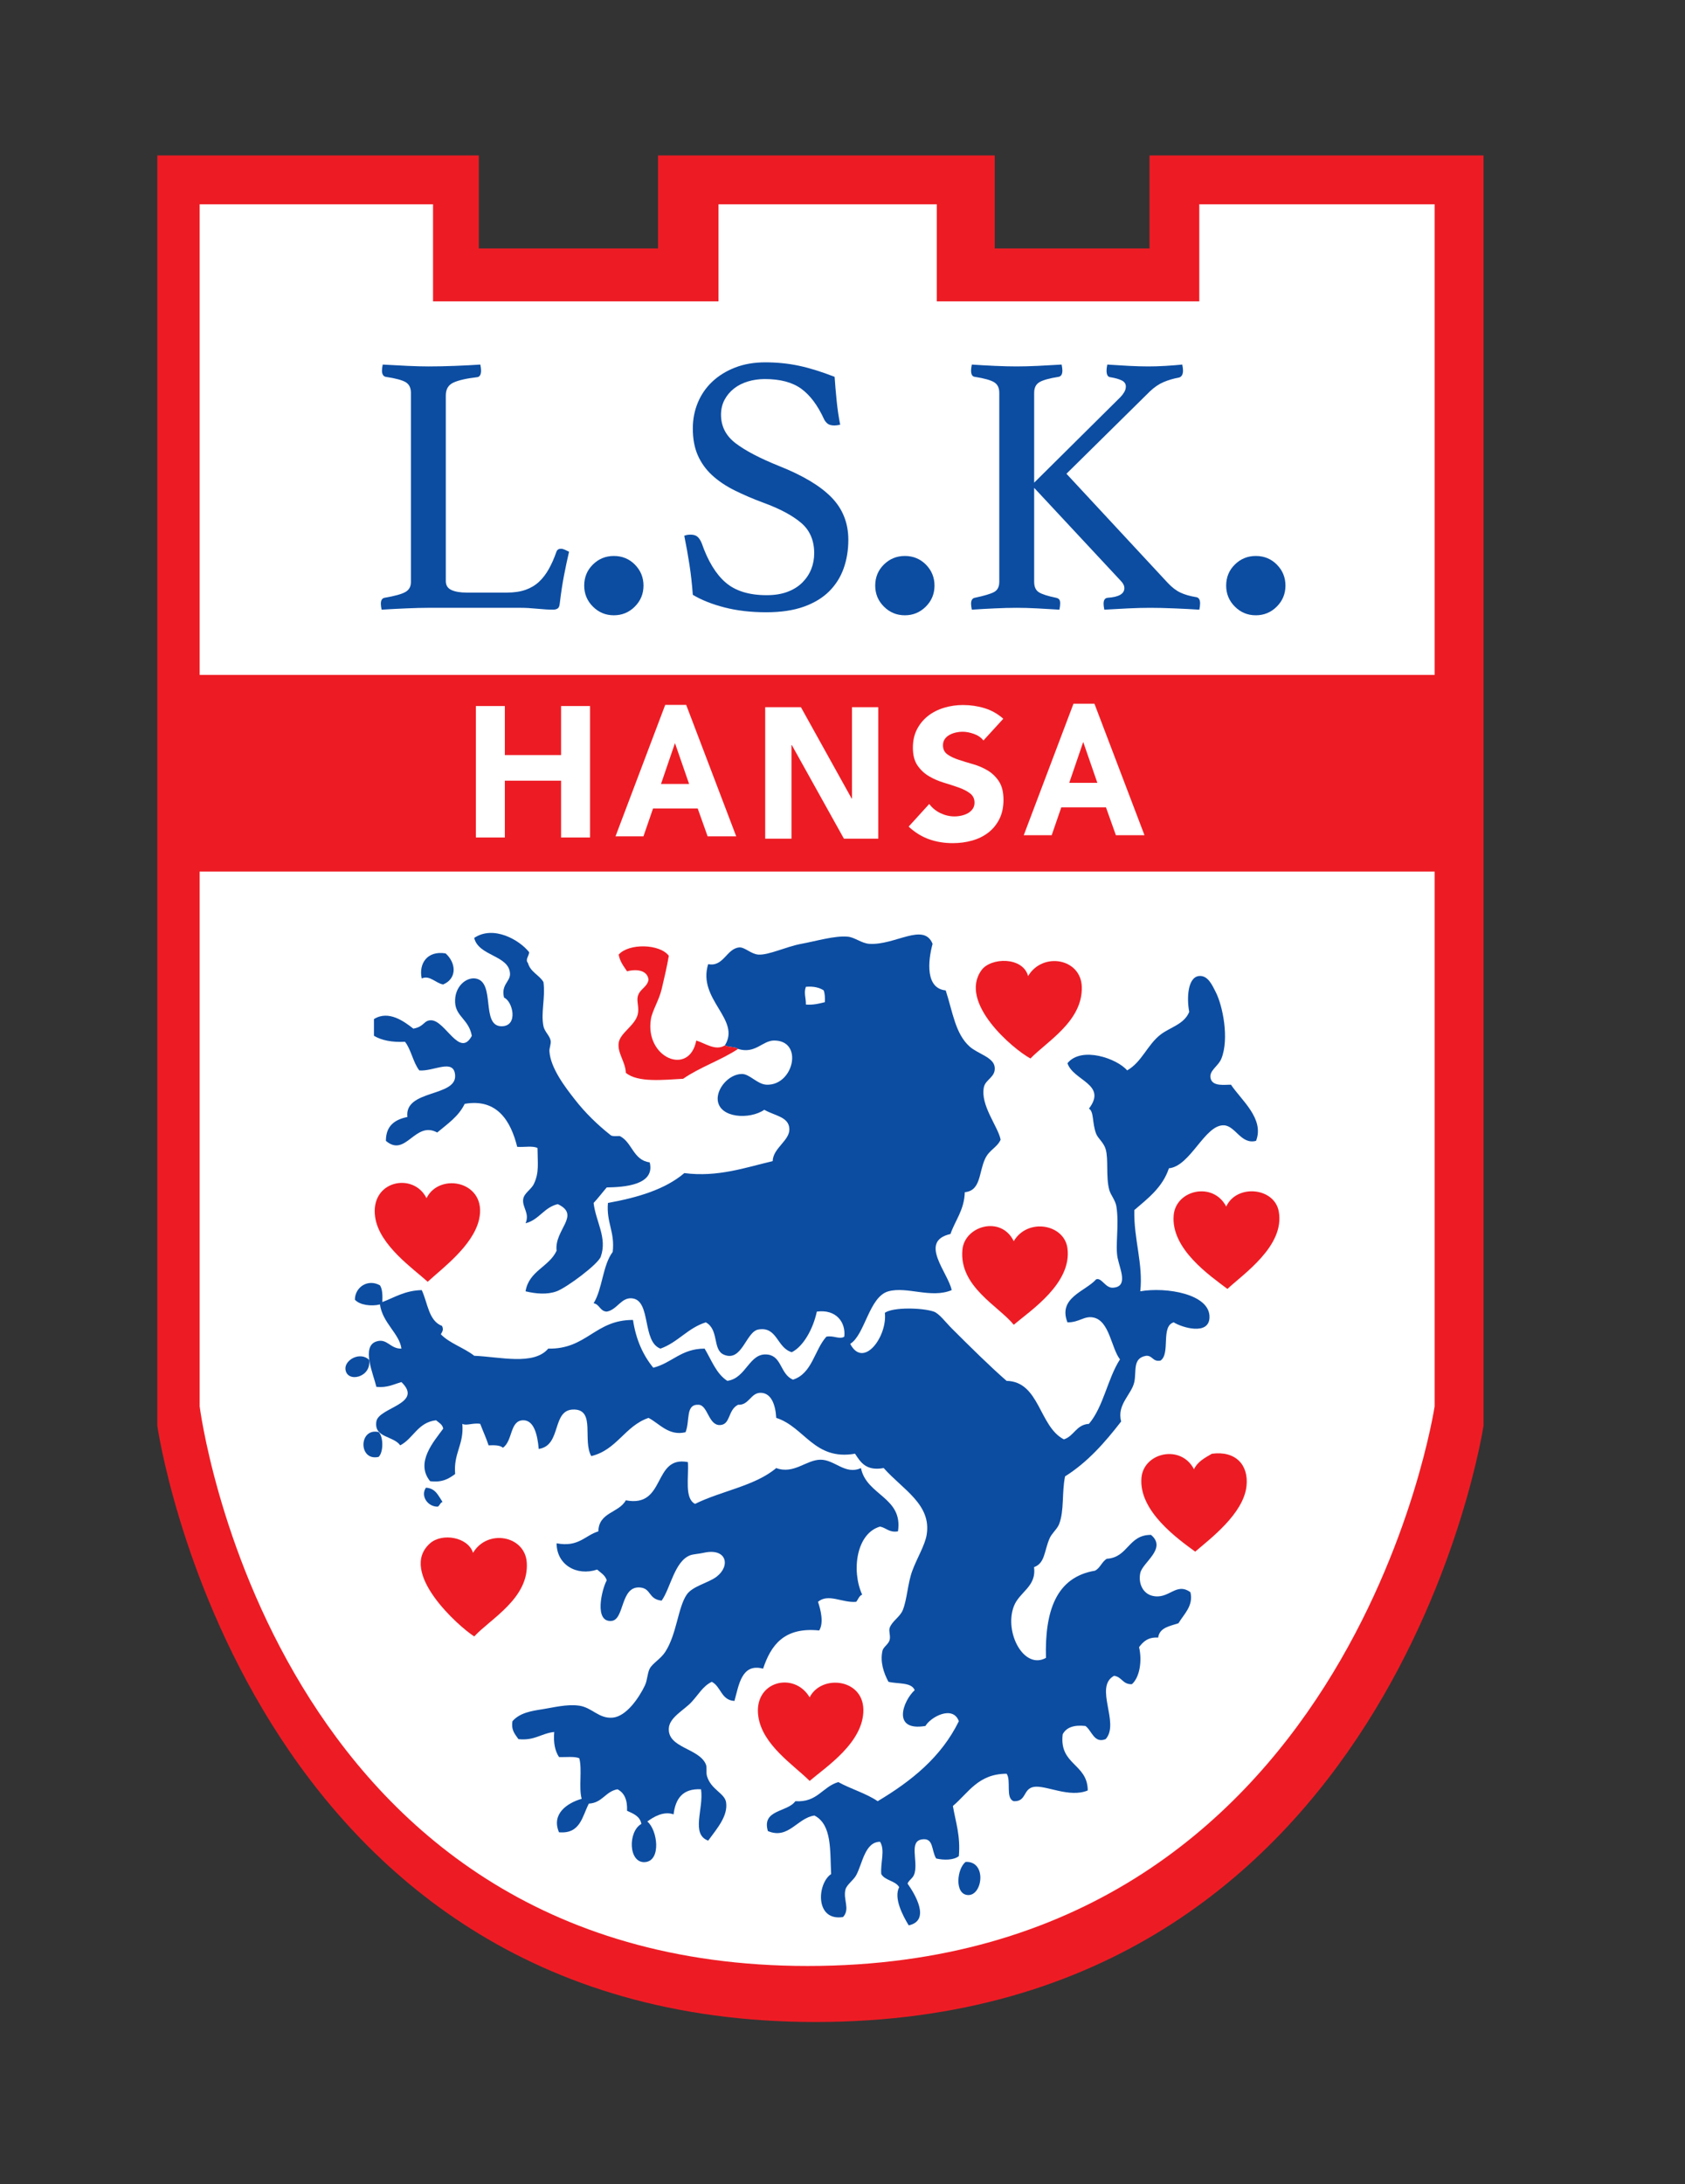
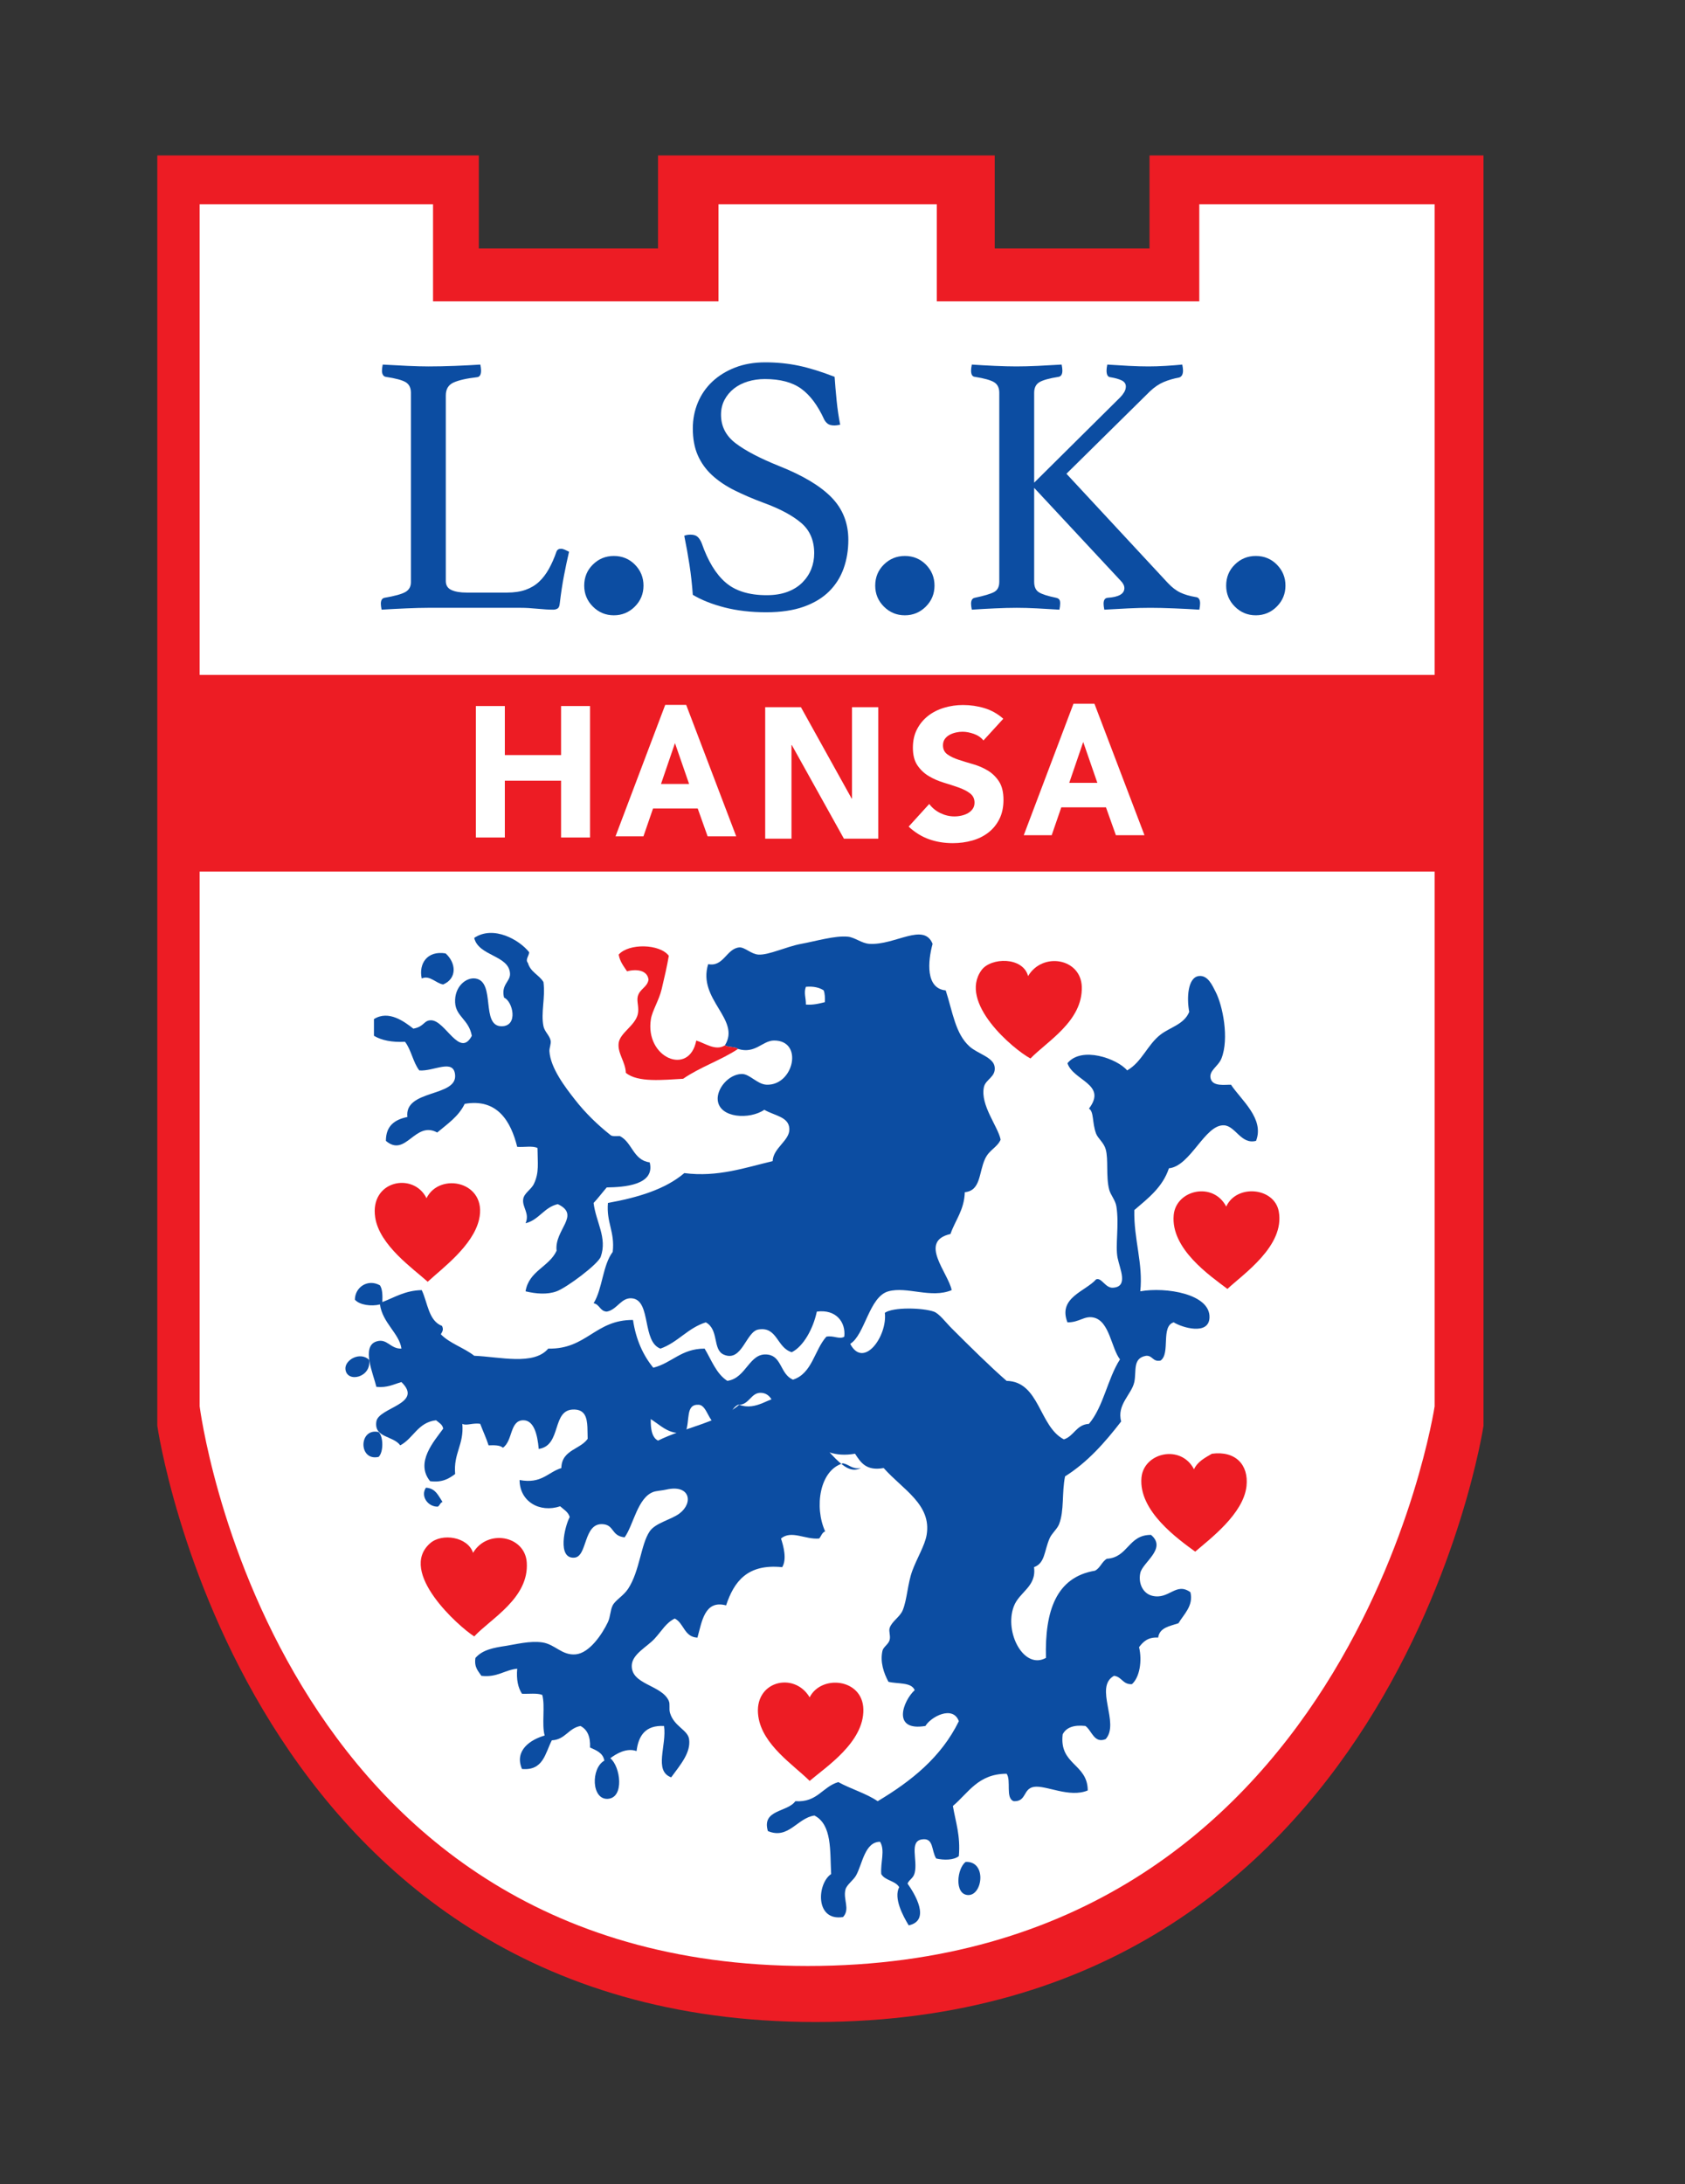
<svg xmlns="http://www.w3.org/2000/svg" version="1.1" id="Ebene_2" x="0px" y="0px" width="172.492px" height="223.488px" viewBox="0 0 172.492 223.488" style="enable-background:new 0 0 172.492 223.488;" xml:space="preserve">
  <rect x="0" y="0" width="172.492" height="223.488" fill="#333333" stroke="none" />
  <path style="fill:#ED1C24;" d="M16.103,15.904h32.913v9.518h18.346v-9.518h34.468v9.518h15.845v-9.518h34.19v129.991  c0,0-9.173,61.009-68.381,61.009c-58.652,0-67.381-61.009-67.381-61.009V15.904z" />
  <polygon style="fill:#FFFFFF;" points="20.439,20.904 44.33,20.904 44.33,30.837 73.549,30.837 73.549,20.904 95.899,20.904   95.899,30.837 122.77,30.837 122.77,20.904 146.861,20.904 146.861,69.062 20.439,69.062 " />
  <path style="fill:#FFFFFF;" d="M146.861,89.187v54.723c0,0-8.609,57.261-64.18,57.261c-55.049,0-62.242-57.261-62.242-57.261V89.187  H146.861z" />
  <path style="fill:#0C4DA2;" d="M62.839,56.891c0.856,0,1.576,0.297,2.16,0.889c0.583,0.593,0.875,1.308,0.875,2.146  s-0.296,1.554-0.888,2.146c-0.593,0.592-1.308,0.889-2.146,0.889s-1.554-0.296-2.146-0.889c-0.593-0.592-0.889-1.308-0.889-2.146  c0-0.857,0.296-1.577,0.889-2.16C61.285,57.183,62.001,56.891,62.839,56.891z" />
  <path style="fill:#0C4DA2;" d="M86.009,43.461c-0.254,0.051-0.443,0.076-0.57,0.076c-0.33,0-0.57-0.062-0.723-0.19  c-0.15-0.126-0.266-0.266-0.342-0.418c-0.658-1.444-1.444-2.495-2.356-3.154c-0.912-0.659-2.154-0.988-3.725-0.988  c-0.607,0-1.184,0.083-1.729,0.247c-0.545,0.165-1.02,0.406-1.424,0.722c-0.406,0.317-0.729,0.703-0.971,1.159  c-0.24,0.456-0.359,0.963-0.359,1.52c0,1.191,0.5,2.166,1.5,2.926c1,0.76,2.477,1.533,4.428,2.318  c2.432,0.963,4.223,2.033,5.377,3.211c1.152,1.178,1.729,2.629,1.729,4.351c0,1.039-0.158,2.008-0.475,2.907  c-0.318,0.899-0.811,1.685-1.482,2.356c-0.672,0.671-1.54,1.197-2.604,1.577c-1.064,0.38-2.344,0.57-3.838,0.57  c-1.57,0-2.996-0.165-4.275-0.494c-1.279-0.329-2.362-0.76-3.248-1.292c-0.076-1.064-0.19-2.09-0.342-3.078  c-0.152-0.988-0.33-1.976-0.532-2.964c0.177-0.076,0.392-0.114,0.646-0.114c0.304,0,0.538,0.07,0.703,0.209  c0.165,0.139,0.31,0.361,0.437,0.665c0.633,1.824,1.45,3.167,2.452,4.028c1,0.861,2.4,1.292,4.199,1.292  c0.811,0,1.52-0.114,2.127-0.342s1.115-0.545,1.52-0.95c0.406-0.405,0.709-0.861,0.912-1.368c0.203-0.506,0.305-1.051,0.305-1.634  c0-1.317-0.449-2.356-1.35-3.116c-0.898-0.76-2.184-1.444-3.855-2.052c-1.09-0.405-2.078-0.83-2.965-1.273  c-0.887-0.443-1.646-0.956-2.28-1.539c-0.633-0.583-1.121-1.26-1.463-2.033c-0.342-0.772-0.513-1.691-0.513-2.755  c0-0.937,0.171-1.817,0.513-2.641c0.342-0.823,0.836-1.539,1.481-2.147c0.646-0.608,1.426-1.089,2.338-1.444  c0.912-0.354,1.938-0.532,3.078-0.532c1.189,0,2.33,0.114,3.42,0.342c1.088,0.228,2.319,0.608,3.686,1.14  c0.051,0.76,0.121,1.577,0.209,2.451S85.857,42.701,86.009,43.461z" />
  <path style="fill:#0C4DA2;" d="M45.637,59.459c0,0.431,0.19,0.735,0.57,0.912c0.38,0.178,0.899,0.266,1.558,0.266h4.142  c0.734,0,1.368-0.095,1.9-0.285c0.532-0.19,0.988-0.462,1.368-0.817c0.38-0.354,0.715-0.792,1.007-1.311  c0.291-0.519,0.551-1.108,0.779-1.767c0.076-0.203,0.228-0.304,0.456-0.304c0.126,0,0.259,0.032,0.399,0.095  c0.139,0.063,0.285,0.133,0.437,0.209c-0.178,0.76-0.349,1.564-0.513,2.413c-0.165,0.849-0.311,1.805-0.437,2.869  c-0.025,0.279-0.102,0.456-0.228,0.532c-0.127,0.076-0.279,0.114-0.456,0.114c-0.431,0-0.969-0.032-1.615-0.095  c-0.646-0.064-1.21-0.095-1.691-0.095h-9.5c-0.583,0-1.318,0.019-2.204,0.057c-0.887,0.038-1.736,0.082-2.546,0.133  c-0.051-0.253-0.076-0.456-0.076-0.608c0-0.354,0.126-0.557,0.38-0.608c1.039-0.177,1.748-0.374,2.128-0.589  c0.38-0.215,0.57-0.551,0.57-1.007v-19.38c0-0.506-0.178-0.868-0.532-1.083c-0.355-0.215-1.039-0.399-2.052-0.551  c-0.127-0.025-0.222-0.095-0.285-0.209c-0.063-0.114-0.095-0.247-0.095-0.399c0-0.177,0.025-0.392,0.076-0.646  c0.861,0.051,1.71,0.095,2.546,0.133c0.836,0.038,1.545,0.057,2.128,0.057c0.861,0,1.773-0.019,2.736-0.057  c0.962-0.038,1.824-0.082,2.584-0.133c0.05,0.254,0.076,0.456,0.076,0.608c0,0.431-0.139,0.659-0.418,0.684  c-1.089,0.127-1.894,0.311-2.413,0.551c-0.52,0.241-0.779,0.678-0.779,1.311V59.459z" />
  <path style="fill:#0C4DA2;" d="M92.63,56.891c0.855,0,1.576,0.297,2.16,0.889c0.582,0.593,0.874,1.308,0.874,2.146  s-0.296,1.554-0.888,2.146c-0.594,0.592-1.309,0.889-2.146,0.889c-0.839,0-1.555-0.296-2.146-0.889  c-0.593-0.592-0.889-1.308-0.889-2.146c0-0.857,0.296-1.577,0.889-2.16C91.076,57.183,91.792,56.891,92.63,56.891z" />
  <path style="fill:#0C4DA2;" d="M128.556,56.891c0.857,0,1.576,0.297,2.16,0.889c0.584,0.593,0.875,1.308,0.875,2.146  s-0.297,1.554-0.889,2.146s-1.308,0.889-2.146,0.889c-0.838,0-1.554-0.296-2.146-0.889c-0.593-0.592-0.889-1.308-0.889-2.146  c0-0.857,0.296-1.577,0.889-2.16C127.002,57.183,127.718,56.891,128.556,56.891z" />
  <path style="fill:#0C4DA2;" d="M105.867,49.921v9.614c0,0.507,0.158,0.862,0.475,1.064c0.316,0.203,0.906,0.393,1.768,0.57  c0.126,0.025,0.228,0.076,0.304,0.152s0.114,0.215,0.114,0.418c0,0.178-0.025,0.393-0.076,0.646  c-0.812-0.051-1.584-0.095-2.318-0.133s-1.419-0.057-2.052-0.057c-0.659,0-1.4,0.019-2.223,0.057  c-0.824,0.038-1.615,0.082-2.375,0.133c-0.052-0.253-0.076-0.456-0.076-0.608c0-0.354,0.126-0.557,0.38-0.608  c0.963-0.203,1.621-0.399,1.976-0.589c0.354-0.19,0.532-0.538,0.532-1.045V40.193c0-0.506-0.178-0.868-0.532-1.083  c-0.354-0.215-1.013-0.399-1.976-0.551c-0.254-0.025-0.38-0.24-0.38-0.646c0-0.152,0.024-0.354,0.076-0.608  c0.734,0.051,1.52,0.095,2.355,0.133c0.836,0.038,1.57,0.057,2.204,0.057c0.658,0,1.394-0.019,2.204-0.057  c0.811-0.038,1.621-0.082,2.432-0.133c0.051,0.254,0.076,0.456,0.076,0.608c0,0.38-0.127,0.596-0.38,0.646  c-0.963,0.152-1.621,0.336-1.976,0.551c-0.355,0.215-0.532,0.577-0.532,1.083v9.196l8.816-8.74c0.151-0.152,0.284-0.323,0.398-0.513  s0.171-0.386,0.171-0.589c0-0.278-0.146-0.487-0.437-0.627c-0.292-0.139-0.679-0.247-1.159-0.323  c-0.254-0.025-0.38-0.253-0.38-0.684c0-0.152,0.024-0.354,0.076-0.608c0.734,0.051,1.469,0.095,2.204,0.133  c0.734,0.038,1.405,0.057,2.014,0.057c0.557,0,1.146-0.019,1.767-0.057c0.621-0.038,1.185-0.082,1.691-0.133  c0.051,0.254,0.076,0.456,0.076,0.608c0,0.406-0.14,0.646-0.418,0.722c-0.558,0.102-1.077,0.253-1.559,0.456  c-0.481,0.203-0.95,0.52-1.405,0.95l-8.551,8.436l10.374,11.172c0.431,0.456,0.861,0.786,1.292,0.988  c0.431,0.203,0.95,0.355,1.559,0.456c0.304,0.025,0.456,0.241,0.456,0.646c0,0.178-0.025,0.393-0.076,0.646  c-0.786-0.051-1.647-0.095-2.584-0.133c-0.938-0.038-1.748-0.057-2.433-0.057c-0.709,0-1.457,0.019-2.241,0.057  c-0.786,0.038-1.609,0.082-2.471,0.133c-0.051-0.253-0.075-0.456-0.075-0.608c0-0.38,0.139-0.583,0.418-0.608  c1.14-0.076,1.71-0.405,1.71-0.988c0-0.253-0.128-0.506-0.381-0.76L105.867,49.921z" />
  <polygon style="fill:#FFFFFF;" points="48.716,72.247 51.68,72.247 51.68,77.263 57.437,77.263 57.437,72.247 60.401,72.247   60.401,85.699 57.437,85.699 57.437,79.885 51.68,79.885 51.68,85.699 48.716,85.699 " />
  <polygon style="fill:#FFFFFF;" points="68.098,72.128 70.244,72.128 75.366,85.58 72.439,85.58 71.424,82.73 66.851,82.73   65.869,85.58 63.009,85.58 " />
  <polygon style="fill:#ED1C24;" points="69.096,76.042 67.666,80.222 70.543,80.222 " />
  <polygon style="fill:#FFFFFF;" points="109.891,72.01 112.037,72.01 117.159,85.462 114.232,85.462 113.217,82.612 108.644,82.612   107.662,85.462 104.802,85.462 " />
  <polygon style="fill:#ED1C24;" points="110.888,75.924 109.458,80.104 112.335,80.104 " />
  <polygon style="fill:#FFFFFF;" points="78.332,72.365 81.99,72.365 87.183,81.713 87.218,81.713 87.218,72.365 89.91,72.365   89.91,85.817 86.39,85.817 81.058,76.241 81.024,76.241 81.024,85.817 78.332,85.817 " />
  <path style="fill:#FFFFFF;" d="M100.673,75.77c-0.24-0.304-0.566-0.529-0.979-0.674c-0.411-0.146-0.801-0.219-1.168-0.219  c-0.216,0-0.438,0.026-0.665,0.076c-0.229,0.051-0.443,0.13-0.646,0.237c-0.202,0.108-0.367,0.25-0.493,0.428  c-0.127,0.177-0.19,0.393-0.19,0.646c0,0.405,0.152,0.716,0.456,0.931c0.304,0.216,0.687,0.399,1.149,0.551  c0.462,0.152,0.96,0.304,1.491,0.456c0.532,0.152,1.029,0.368,1.492,0.646c0.462,0.279,0.845,0.652,1.149,1.121  c0.304,0.469,0.456,1.096,0.456,1.881c0,0.748-0.14,1.4-0.418,1.957c-0.279,0.558-0.656,1.02-1.131,1.387  c-0.475,0.368-1.026,0.64-1.653,0.817s-1.289,0.266-1.985,0.266c-0.874,0-1.685-0.133-2.432-0.399  c-0.748-0.266-1.444-0.696-2.09-1.292l2.108-2.318c0.305,0.406,0.688,0.719,1.149,0.94c0.463,0.222,0.94,0.333,1.435,0.333  c0.241,0,0.484-0.028,0.731-0.085s0.469-0.143,0.665-0.256c0.196-0.114,0.354-0.26,0.476-0.437c0.12-0.177,0.181-0.386,0.181-0.627  c0-0.405-0.155-0.725-0.466-0.959s-0.7-0.434-1.169-0.599s-0.976-0.329-1.52-0.494c-0.545-0.165-1.052-0.386-1.521-0.665  c-0.469-0.278-0.857-0.646-1.168-1.102s-0.466-1.057-0.466-1.805c0-0.722,0.143-1.355,0.428-1.9c0.285-0.544,0.665-1,1.14-1.368  c0.476-0.367,1.023-0.643,1.644-0.827c0.621-0.184,1.261-0.275,1.919-0.275c0.761,0,1.495,0.108,2.204,0.323  c0.709,0.216,1.35,0.577,1.919,1.083L100.673,75.77z" />
  <path style="fill-rule:evenodd;clip-rule:evenodd;fill:#0C4DA2;" d="M54.168,97.436c-0.012,0.396-0.43,0.756-0.123,1.1  c0.25,0.931,1.146,1.216,1.589,1.955c0.208,1.65-0.283,3.116,0,4.521c0.11,0.546,0.632,0.953,0.733,1.466  c0.066,0.334-0.144,0.756-0.123,1.1c0.11,1.728,1.646,3.705,2.567,4.887c1.124,1.446,2.365,2.633,3.666,3.666  c0.177,0.188,0.625,0.107,0.977,0.121c1.274,0.641,1.359,2.471,3.055,2.689c0.588,2.346-2.669,2.54-4.399,2.565  c-0.454,0.524-0.869,1.086-1.344,1.589c0.231,1.938,1.419,3.562,0.733,5.498c-0.275,0.776-3.497,3.172-4.521,3.544  c-0.969,0.353-2.094,0.258-3.177,0c0.341-2.104,2.405-2.483,3.177-4.154c-0.252-2.155,2.521-3.633,0.122-4.767  c-1.423,0.329-1.899,1.604-3.299,1.956c0.44-1.022-0.346-1.619-0.245-2.444c0.08-0.647,0.812-0.982,1.1-1.588  c0.557-1.172,0.377-2.124,0.367-3.666c-0.477-0.257-1.405-0.062-2.078-0.123c-0.637-2.551-2-4.988-5.376-4.397  c-0.622,1.292-1.771,2.058-2.811,2.932c-2.282-1.243-3.209,2.604-5.254,0.856c-0.003-1.551,0.915-2.181,2.199-2.444  c-0.334-2.833,5.05-2.024,4.887-4.276c-0.126-1.751-2.188-0.366-3.666-0.489c-0.643-0.822-0.823-2.11-1.466-2.932  c-1.33,0.067-2.386-0.139-3.177-0.611c0-0.57,0-1.14,0-1.71c1.501-0.943,3.094,0.245,4.032,0.978  c1.142-0.202,1.057-0.876,1.833-0.855c1.457,0.039,2.913,3.917,4.154,1.588c-0.312-1.693-1.639-1.958-1.711-3.421  c-0.077-1.594,1.105-2.583,2.078-2.444c2.119,0.305,0.507,4.901,2.688,4.888c1.735-0.011,1.138-2.552,0.244-2.932  c-0.328-1.338,0.645-1.63,0.611-2.444c-0.08-1.911-3.223-1.773-3.666-3.666C50.535,94.642,53.195,96.196,54.168,97.436z" />
  <path style="fill-rule:evenodd;clip-rule:evenodd;fill:#0C4DA2;" d="M75.551,107.333c-0.311-0.259-1-0.141-1.344-0.367  c1.668-2.67-2.843-4.69-1.711-8.309c1.575,0.315,1.877-1.593,3.177-1.71c0.555-0.05,1.206,0.68,1.955,0.733  c1.051,0.075,2.852-0.816,4.399-1.1c1.513-0.278,3.452-0.86,4.765-0.733c0.717,0.069,1.414,0.684,2.199,0.733  c2.629,0.167,5.574-2.229,6.477,0c-0.49,1.793-0.732,4.566,1.344,4.765c0.723,2.229,0.98,4.43,2.445,5.743  c0.824,0.74,2.432,1.091,2.564,2.077c0.143,1.049-0.926,1.264-1.1,2.077c-0.393,1.841,1.465,4.06,1.711,5.377  c-0.365,0.82-1.154,1.022-1.588,1.954c-0.66,1.42-0.424,3.261-2.078,3.421c-0.064,1.85-0.977,2.853-1.467,4.277  c-3.314,0.753-0.234,3.962,0.123,5.743c-2.115,0.885-4.555-0.406-6.477,0.122c-1.982,0.546-2.4,4.457-3.91,5.376  c1.359,2.603,3.82-0.763,3.545-3.177c0.855-0.6,3.854-0.52,5.01-0.122c0.551,0.189,1.217,1.096,1.832,1.711  c1.863,1.862,3.99,3.96,5.621,5.376c3.393,0.071,3.311,4.671,5.865,5.987c1.049-0.337,1.26-1.509,2.566-1.589  c1.494-1.762,1.9-4.615,3.176-6.598c-0.895-1.161-1.068-3.911-2.688-4.277c-0.967-0.219-1.455,0.502-2.689,0.489  c-0.996-2.53,1.84-3.163,2.934-4.398c0.562-0.222,0.938,0.896,1.711,0.854c1.625-0.085,0.723-1.891,0.488-3.054  c-0.254-1.264,0.176-3.366-0.121-5.255c-0.105-0.659-0.592-1.174-0.734-1.71c-0.359-1.349-0.061-3.098-0.365-4.155  c-0.197-0.682-0.797-1.109-0.979-1.588c-0.42-1.11-0.207-2.248-0.732-2.566c1.902-2.511-1.604-2.839-2.201-4.643  c1.428-1.765,5.07-0.485,6.111,0.733c1.504-0.85,2.066-2.622,3.422-3.666c0.98-0.756,2.414-1.044,2.932-2.322  c-0.27-1.406-0.154-3.521,0.977-3.666c0.939-0.121,1.395,0.985,1.711,1.589c0.74,1.41,1.42,4.802,0.611,6.842  c-0.332,0.836-1.332,1.251-1.1,2.078c0.23,0.819,1.469,0.596,2.076,0.61c1.031,1.559,3.449,3.471,2.566,5.744  c-1.541,0.41-2.102-1.545-3.299-1.59c-1.955-0.071-3.406,4.183-5.621,4.399c-0.654,1.953-2.141,3.072-3.543,4.276  c-0.066,2.982,0.918,5.487,0.611,8.31c2.619-0.463,7.176,0.264,7.086,2.688c-0.066,1.854-2.816,1.024-3.664,0.489  c-1.35,0.402-0.312,3.191-1.344,3.91c-0.814,0.161-0.789-0.516-1.467-0.489c-1.43,0.231-0.982,1.567-1.223,2.689  c-0.271,1.269-1.816,2.309-1.344,4.032c-1.652,2.134-3.418,4.157-5.744,5.62c-0.342,1.672-0.068,3.479-0.609,4.887  c-0.191,0.5-0.748,0.929-0.979,1.467c-0.557,1.299-0.457,2.526-1.588,2.934c0.268,2.027-1.514,2.512-2.078,4.032  c-0.988,2.666,1.053,6.507,3.299,5.253c-0.127-4.771,1.031-8.257,5.012-8.92c0.547-0.267,0.703-0.925,1.221-1.222  c2.189-0.132,2.184-2.46,4.521-2.444c1.67,1.401-0.873,2.81-1.1,3.91c-0.219,1.055,0.275,2.089,1.223,2.321  c1.73,0.427,2.416-1.438,3.91-0.366c0.34,1.389-0.691,2.274-1.223,3.177c-0.883,0.299-1.934,0.43-2.078,1.467  c-1.043-0.066-1.533,0.421-1.955,0.978c0.336,1.42,0.055,3.104-0.732,3.788c-0.947,0.051-1.027-0.765-1.832-0.855  c-2.08,1.153,0.629,4.828-0.855,6.477c-1.199,0.488-1.42-0.903-2.078-1.345c-1.189-0.13-1.961,0.156-2.322,0.855  c-0.377,3.146,2.555,2.984,2.566,5.743c-1.877,0.79-4.271-0.557-5.498-0.367c-1.154,0.18-0.748,1.526-2.078,1.467  c-0.881-0.3-0.232-2.13-0.732-2.81c-2.922,0.011-3.904,1.96-5.498,3.299c0.277,1.636,0.793,3.035,0.609,5.132  c-0.523,0.419-1.52,0.427-2.32,0.243c-0.51-0.808-0.225-2.152-1.467-1.954c-1.312,0.208-0.41,2.102-0.732,3.421  c-0.141,0.578-0.541,0.651-0.732,1.1c0.719,1.016,2.42,3.773,0.121,4.276c-0.623-1.018-1.555-2.804-0.977-3.91  c-0.389-0.672-1.455-0.663-1.834-1.343c-0.098-1.166,0.414-2.433-0.123-3.3c-1.555,0.002-1.805,2.248-2.443,3.421  c-0.283,0.521-0.975,0.969-1.1,1.467c-0.26,1.031,0.504,1.986-0.244,2.811c-2.887,0.461-2.676-3.42-1.221-4.398  c-0.127-2.388,0.107-5.048-1.711-5.988c-1.766,0.251-2.651,2.479-4.766,1.589c-0.657-2.22,2.011-1.912,2.811-3.055  c2.268,0.15,2.76-1.477,4.399-1.955c1.285,0.711,2.846,1.146,4.031,1.955c3.441-2.058,6.502-4.497,8.309-8.187  c-0.615-1.669-2.889-0.431-3.42,0.488c-3.492,0.586-2.287-2.59-1.1-3.665c-0.342-0.841-1.748-0.615-2.689-0.856  c-0.488-0.915-0.867-2.033-0.611-3.176c0.088-0.388,0.615-0.661,0.734-1.101c0.113-0.42-0.109-0.88,0-1.223  c0.217-0.685,1.061-1.127,1.344-1.832c0.455-1.131,0.494-2.715,0.979-4.032c0.467-1.271,1.285-2.589,1.465-3.666  c0.525-3.114-2.445-4.638-4.398-6.842c-1.793,0.326-2.355-0.577-2.932-1.466c-4.178,0.728-5.151-2.731-8.065-3.666  c-0.084-1.429-0.548-2.55-1.588-2.566c-1.027-0.017-1.192,1.288-2.322,1.223c-1.062,0.541-0.75,2.02-1.833,2.076  c-1.196,0.063-1.252-2.026-2.199-2.076c-1.379-0.073-0.865,1.607-1.344,2.811c-1.724,0.409-2.663-0.885-3.788-1.467  c-2.429,0.829-3.235,3.281-5.865,3.909c-0.901-1.622,0.427-4.686-1.71-4.765c-2.408-0.089-1.246,3.68-3.666,4.032  c-0.128-1.475-0.493-2.946-1.589-2.933c-1.391,0.018-1.047,2.096-2.077,2.811c-0.298-0.272-0.873-0.269-1.467-0.245  c-0.248-0.771-0.578-1.458-0.855-2.199c-0.708-0.132-1.424,0.225-1.833,0c0.185,2.141-0.922,2.988-0.734,5.132  c-0.635,0.466-1.305,0.895-2.566,0.733c-1.555-1.911,0.41-4.091,1.344-5.376c-0.08-0.449-0.45-0.608-0.733-0.855  c-1.868,0.209-2.307,1.848-3.666,2.565c-0.721-1.002-2.707-0.759-2.444-2.442c0.225-1.445,4.871-1.793,2.566-4.032  c-0.797,0.221-1.433,0.602-2.566,0.488c-0.293-1.265-1.58-4.134,0-4.644c1.111-0.358,1.407,0.769,2.566,0.732  c-0.207-1.543-1.936-2.623-2.199-4.521c-0.874,0.218-2.093,0.065-2.566-0.489c0.014-1.291,1.333-2.157,2.566-1.466  c0.261,0.391,0.269,1.034,0.245,1.711c1.271-0.48,2.318-1.185,4.032-1.222c0.617,1.298,0.691,3.138,2.077,3.666  c0.173,0.375,0.055,0.549-0.123,0.854c0.926,0.948,2.373,1.374,3.421,2.199c2.622,0.107,6.093,1.02,7.576-0.733  c3.951,0.082,4.783-2.955,8.676-2.932c0.302,2.018,1.031,3.611,2.076,4.888c1.918-0.486,2.854-1.953,5.255-1.956  c0.705,1.17,1.183,2.564,2.322,3.3c1.973-0.264,2.234-2.948,4.154-2.688c1.437,0.195,1.263,2.005,2.566,2.566  c1.979-0.628,2.188-3.027,3.421-4.398c0.73-0.154,1.336,0.312,1.834,0c0.17-1.476-0.832-2.834-2.811-2.566  c-0.379,1.78-1.39,3.579-2.566,4.154c-1.551-0.462-1.466-2.66-3.421-2.321c-1.272,0.22-1.666,3.39-3.544,2.565  c-1.162-0.51-0.463-2.558-1.833-3.299c-1.86,0.584-2.843,2.044-4.643,2.688c-1.882-0.691-0.957-4.806-2.81-5.132  c-1.188-0.208-1.591,1.158-2.688,1.345c-0.701-0.033-0.72-0.747-1.344-0.855c0.916-1.487,0.918-3.888,1.955-5.254  c0.237-2.069-0.666-3-0.489-5.01c3.069-0.556,5.86-1.39,7.82-3.055c3.427,0.446,6.305-0.584,9.042-1.223  c0.045-1.355,1.756-2.098,1.71-3.299c-0.047-1.239-1.469-1.329-2.566-1.955c-1.483,1.018-4.571,0.872-4.766-0.978  c-0.123-1.168,1.099-2.649,2.444-2.688c0.825-0.024,1.592,1.067,2.566,1.099c2.774,0.093,3.809-4.554,0.733-4.521  C78.041,106.491,77.315,107.876,75.551,107.333z" />
  <path style="fill-rule:evenodd;clip-rule:evenodd;fill:#ED1C24;" d="M74.208,106.966c0.344,0.226,1.033,0.108,1.344,0.367  c-1.737,1.155-3.917,1.866-5.62,3.055c-2.021,0.107-4.645,0.41-5.866-0.611c-0.036-1.123-0.872-2.011-0.733-3.055  c0.137-1.031,1.686-1.779,1.955-2.933c0.165-0.703-0.136-1.308,0-1.833c0.202-0.779,0.976-0.926,1.1-1.71  c-0.109-0.962-1.211-1.119-2.199-0.855c-0.339-0.517-0.728-0.982-0.855-1.711c1.031-1.177,4.212-1.109,5.132,0.123  c-0.177,1.043-0.432,2.154-0.734,3.421c-0.266,1.115-0.963,2.212-1.099,3.054c-0.639,3.961,3.925,5.889,4.643,2.199  C72.129,106.718,73.258,107.587,74.208,106.966z" />
  <path style="fill-rule:evenodd;clip-rule:evenodd;fill:#0C4DA2;" d="M45.615,97.558c1.072,0.958,1.209,2.556-0.245,3.177  c-0.75-0.107-1.372-0.988-2.199-0.611C42.848,98.619,43.718,97.25,45.615,97.558z" />
  <path style="fill-rule:evenodd;clip-rule:evenodd;fill:#ED1C24;" d="M105.244,99.879c1.482-2.5,5.414-1.823,5.498,1.1  c0.102,3.51-3.549,5.569-5.254,7.332c-1.768-0.944-7.42-5.725-5.01-9.042C101.433,97.955,104.716,97.882,105.244,99.879z" />
  <path style="fill-rule:evenodd;clip-rule:evenodd;fill:#ED1C24;" d="M43.661,122.606c1.348-2.726,6.288-1.699,5.376,2.2  c-0.628,2.682-3.783,4.99-5.254,6.353c-1.477-1.342-4.949-3.728-5.376-6.598C37.844,120.786,42.332,119.909,43.661,122.606z" />
  <path style="fill-rule:evenodd;clip-rule:evenodd;fill:#ED1C24;" d="M125.527,123.462c1.066-2.322,4.92-1.963,5.377,0.489  c0.658,3.535-3.639,6.421-5.254,7.941c-1.725-1.313-5.836-4.09-5.498-7.574C120.4,121.752,124.183,120.878,125.527,123.462z" />
-   <path style="fill-rule:evenodd;clip-rule:evenodd;fill:#ED1C24;" d="M103.777,127.006c1.41-2.409,5.178-1.758,5.498,0.732  c0.461,3.564-3.715,6.316-5.498,7.82c-1.537-1.908-5.631-3.907-5.254-7.698C98.765,125.43,102.492,124.357,103.777,127.006z" />
  <path style="fill-rule:evenodd;clip-rule:evenodd;fill:#ED1C24;" d="M122.228,150.344c0.363-0.777,1.111-1.17,1.834-1.588  c2.416-0.321,3.77,1.128,3.543,3.299c-0.299,2.858-3.77,5.437-5.254,6.72c-1.729-1.268-5.814-4.146-5.5-7.576  C117.087,148.631,120.892,147.761,122.228,150.344z" />
-   <path style="fill-rule:evenodd;clip-rule:evenodd;fill:#0C4DA2;" d="M88.136,150.222c0.557,2.809,4.324,2.972,3.789,6.476  c-0.922,0.147-1.186-0.361-1.834-0.488c-2.41,0.685-2.957,4.487-1.832,6.965c-0.326,0.122-0.402,0.492-0.611,0.732  c-1.424,0.132-2.84-0.893-3.91,0c0.26,0.777,0.619,2.133,0.123,2.933c-3.585-0.367-4.94,1.496-5.743,3.91  c-2.224-0.599-2.484,1.725-2.933,3.3c-1.364-0.062-1.372-1.479-2.322-1.956c-0.928,0.464-1.284,1.219-2.077,2.077  c-0.755,0.818-2.26,1.558-2.321,2.689c-0.111,2.016,3.065,2.008,3.788,3.665c0.15,0.344,0,0.805,0.122,1.222  c0.409,1.396,1.82,1.736,1.955,2.688c0.196,1.38-0.883,2.615-1.833,3.911c-1.816-0.663-0.433-3.274-0.733-5.254  c-1.891-0.1-2.614,0.97-2.811,2.565c-1.035-0.361-2.072,0.274-2.688,0.733c1.045,0.85,1.458,4.033-0.244,4.154  c-1.687,0.12-1.766-3.118-0.366-3.909c-0.139-0.799-0.826-1.049-1.466-1.345c0.051-1.11-0.278-1.841-0.978-2.199  c-1.242,0.224-1.539,1.394-2.932,1.466c-0.682,1.315-0.864,3.129-3.055,2.933c-0.813-1.896,0.875-3.013,2.321-3.422  c-0.318-1.147,0.069-3.001-0.244-4.154c-0.519-0.214-1.375-0.091-2.077-0.121c-0.403-0.615-0.587-1.451-0.489-2.566  c-1.326,0.14-2.016,0.916-3.666,0.733c-0.325-0.491-0.757-0.873-0.611-1.833c0.749-0.866,1.958-1.053,3.054-1.223  c1.068-0.165,2.522-0.551,3.788-0.366c1.316,0.192,2,1.35,3.421,1.223c1.403-0.128,2.7-2.04,3.299-3.3  c0.259-0.543,0.236-1.217,0.489-1.711c0.275-0.539,1.116-0.985,1.588-1.711c1.185-1.82,1.295-4.537,2.199-5.864  c0.595-0.875,2.218-1.197,3.055-1.833c1.455-1.105,1.053-2.996-1.344-2.444c-0.428,0.099-1.038,0.131-1.344,0.245  c-1.617,0.602-2.029,3.401-2.933,4.644c-1.377-0.143-1.043-1.241-2.199-1.345c-2.048-0.185-1.577,3.3-2.933,3.422  c-1.797,0.16-1.011-3.195-0.488-4.155c-0.158-0.534-0.617-0.769-0.978-1.1c-2.114,0.702-4.148-0.499-4.154-2.688  c2.257,0.423,2.875-0.791,4.276-1.223c0.031-1.964,2.112-1.88,2.81-3.177c4.149,0.804,2.717-4.606,6.354-3.91  c0.104,1.566-0.373,3.713,0.733,4.277c2.666-1.326,6.15-1.833,8.309-3.666c1.808,0.663,3.063-0.839,4.522-0.855  C85.451,149.35,86.523,150.958,88.136,150.222z" />
+   <path style="fill-rule:evenodd;clip-rule:evenodd;fill:#0C4DA2;" d="M88.136,150.222c-0.922,0.147-1.186-0.361-1.834-0.488c-2.41,0.685-2.957,4.487-1.832,6.965c-0.326,0.122-0.402,0.492-0.611,0.732  c-1.424,0.132-2.84-0.893-3.91,0c0.26,0.777,0.619,2.133,0.123,2.933c-3.585-0.367-4.94,1.496-5.743,3.91  c-2.224-0.599-2.484,1.725-2.933,3.3c-1.364-0.062-1.372-1.479-2.322-1.956c-0.928,0.464-1.284,1.219-2.077,2.077  c-0.755,0.818-2.26,1.558-2.321,2.689c-0.111,2.016,3.065,2.008,3.788,3.665c0.15,0.344,0,0.805,0.122,1.222  c0.409,1.396,1.82,1.736,1.955,2.688c0.196,1.38-0.883,2.615-1.833,3.911c-1.816-0.663-0.433-3.274-0.733-5.254  c-1.891-0.1-2.614,0.97-2.811,2.565c-1.035-0.361-2.072,0.274-2.688,0.733c1.045,0.85,1.458,4.033-0.244,4.154  c-1.687,0.12-1.766-3.118-0.366-3.909c-0.139-0.799-0.826-1.049-1.466-1.345c0.051-1.11-0.278-1.841-0.978-2.199  c-1.242,0.224-1.539,1.394-2.932,1.466c-0.682,1.315-0.864,3.129-3.055,2.933c-0.813-1.896,0.875-3.013,2.321-3.422  c-0.318-1.147,0.069-3.001-0.244-4.154c-0.519-0.214-1.375-0.091-2.077-0.121c-0.403-0.615-0.587-1.451-0.489-2.566  c-1.326,0.14-2.016,0.916-3.666,0.733c-0.325-0.491-0.757-0.873-0.611-1.833c0.749-0.866,1.958-1.053,3.054-1.223  c1.068-0.165,2.522-0.551,3.788-0.366c1.316,0.192,2,1.35,3.421,1.223c1.403-0.128,2.7-2.04,3.299-3.3  c0.259-0.543,0.236-1.217,0.489-1.711c0.275-0.539,1.116-0.985,1.588-1.711c1.185-1.82,1.295-4.537,2.199-5.864  c0.595-0.875,2.218-1.197,3.055-1.833c1.455-1.105,1.053-2.996-1.344-2.444c-0.428,0.099-1.038,0.131-1.344,0.245  c-1.617,0.602-2.029,3.401-2.933,4.644c-1.377-0.143-1.043-1.241-2.199-1.345c-2.048-0.185-1.577,3.3-2.933,3.422  c-1.797,0.16-1.011-3.195-0.488-4.155c-0.158-0.534-0.617-0.769-0.978-1.1c-2.114,0.702-4.148-0.499-4.154-2.688  c2.257,0.423,2.875-0.791,4.276-1.223c0.031-1.964,2.112-1.88,2.81-3.177c4.149,0.804,2.717-4.606,6.354-3.91  c0.104,1.566-0.373,3.713,0.733,4.277c2.666-1.326,6.15-1.833,8.309-3.666c1.808,0.663,3.063-0.839,4.522-0.855  C85.451,149.35,86.523,150.958,88.136,150.222z" />
  <path style="fill-rule:evenodd;clip-rule:evenodd;fill:#ED1C24;" d="M48.425,158.896c1.474-2.478,5.311-1.765,5.499,0.978  c0.251,3.665-3.701,5.762-5.377,7.576c-1.584-1.004-7.851-6.59-4.521-9.53C45.261,156.83,47.91,157.276,48.425,158.896z" />
  <path style="fill-rule:evenodd;clip-rule:evenodd;fill:#ED1C24;" d="M82.883,173.682c1.19-2.355,5.425-1.931,5.499,1.222  c0.078,3.394-3.896,5.947-5.499,7.331c-1.639-1.635-4.832-3.671-5.254-6.598C77.108,172.033,81.288,170.986,82.883,173.682z" />
  <path style="fill-rule:evenodd;clip-rule:evenodd;fill:#FFFFFF;" d="M84.317,101.338c0.126,0.319,0.146,0.744,0.121,1.212  c-0.589,0.138-1.152,0.302-1.939,0.242c0.01-0.717-0.237-1.188,0-1.817C83.293,100.907,83.873,101.055,84.317,101.338z" />
  <path style="fill-rule:evenodd;clip-rule:evenodd;fill:#0C4DA2;" d="M37.786,139.144c0.271,1.81-2.27,2.403-2.423,0.97  C35.263,139.171,36.835,138.26,37.786,139.144z" />
  <path style="fill-rule:evenodd;clip-rule:evenodd;fill:#0C4DA2;" d="M38.756,146.535c0.508,0.473,0.508,2.073,0,2.545  C36.675,149.548,36.706,146.079,38.756,146.535z" />
  <path style="fill-rule:evenodd;clip-rule:evenodd;fill:#0C4DA2;" d="M45.299,153.685c-0.241,0.083-0.277,0.369-0.484,0.485  c-1.037,0.02-1.788-1.099-1.212-1.939C44.597,152.287,44.873,153.062,45.299,153.685z" />
  <path style="fill-rule:evenodd;clip-rule:evenodd;fill:#0C4DA2;" d="M98.858,190.521c2.177-0.091,1.742,3.449,0.242,3.393  C97.672,193.861,97.966,191.17,98.858,190.521z" />
</svg>